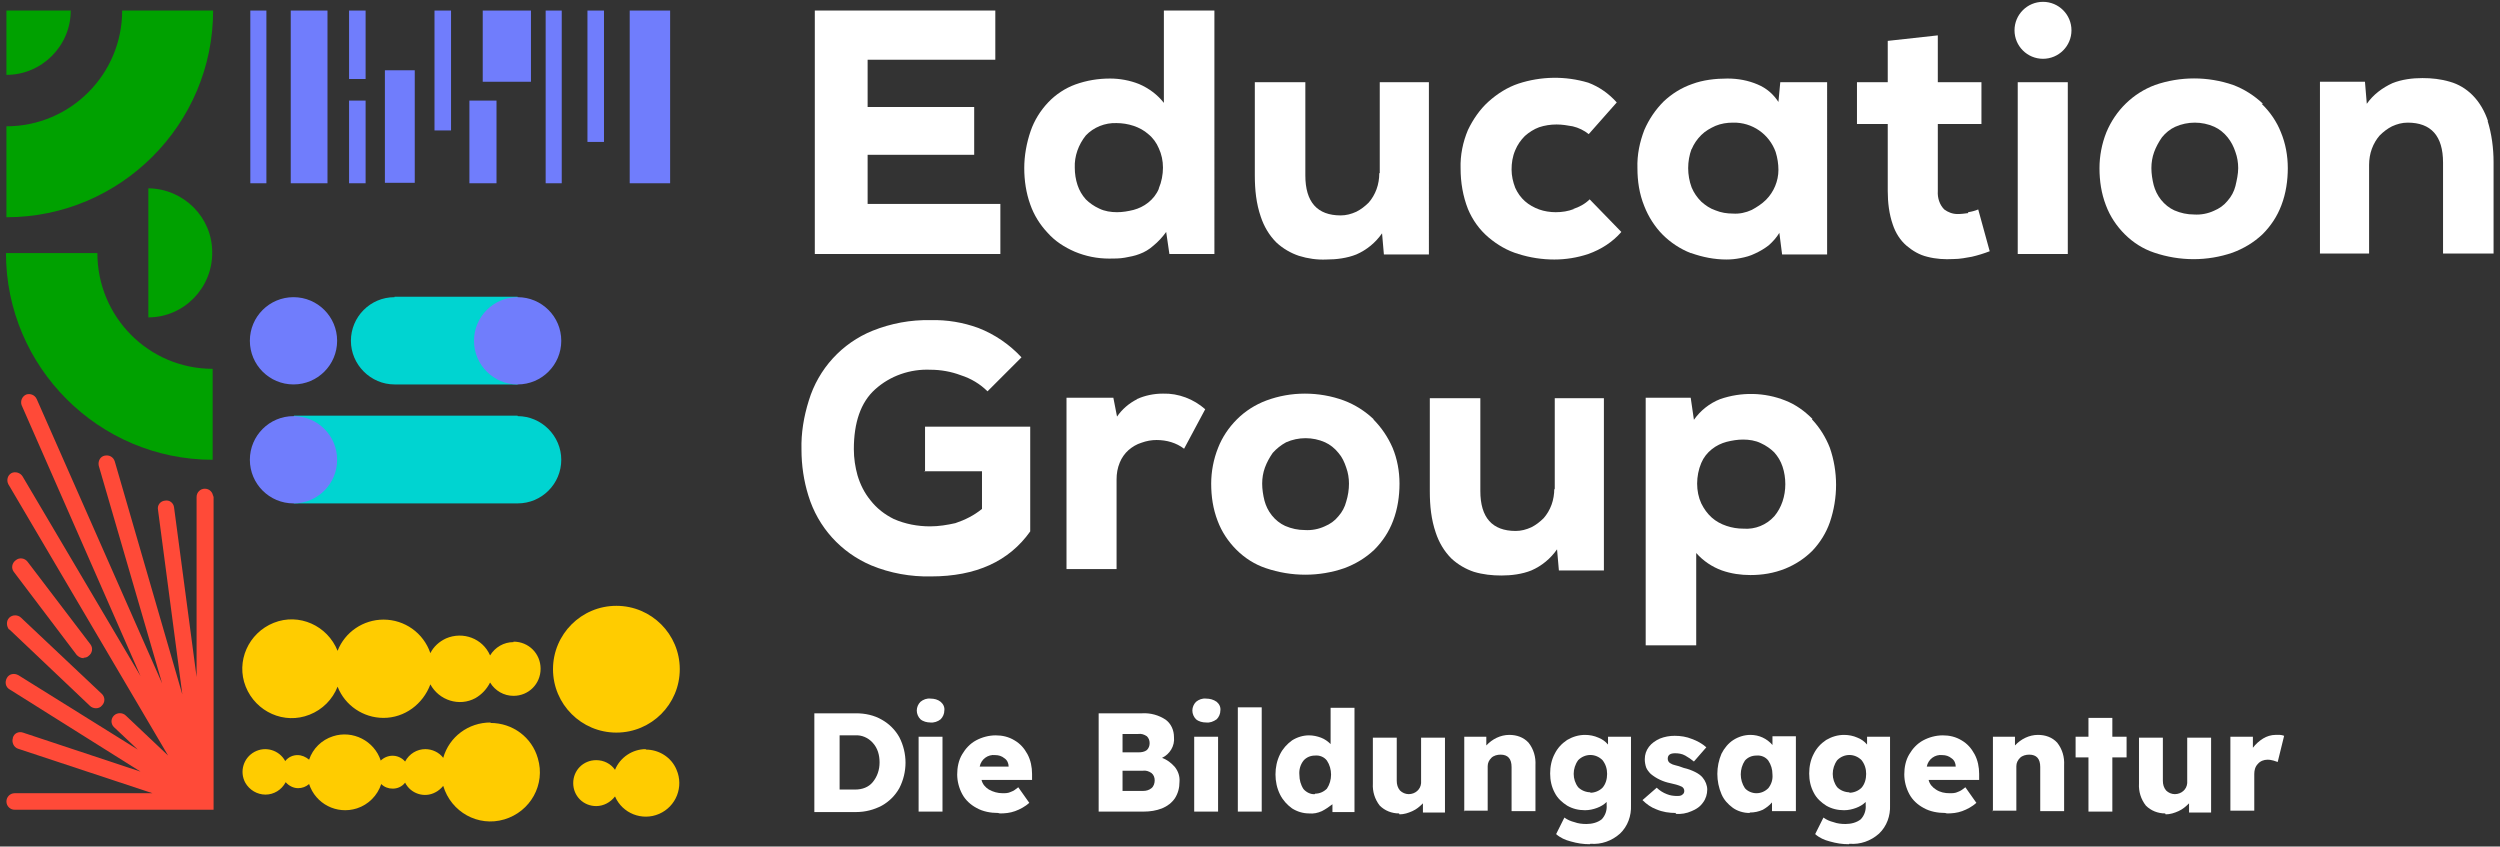
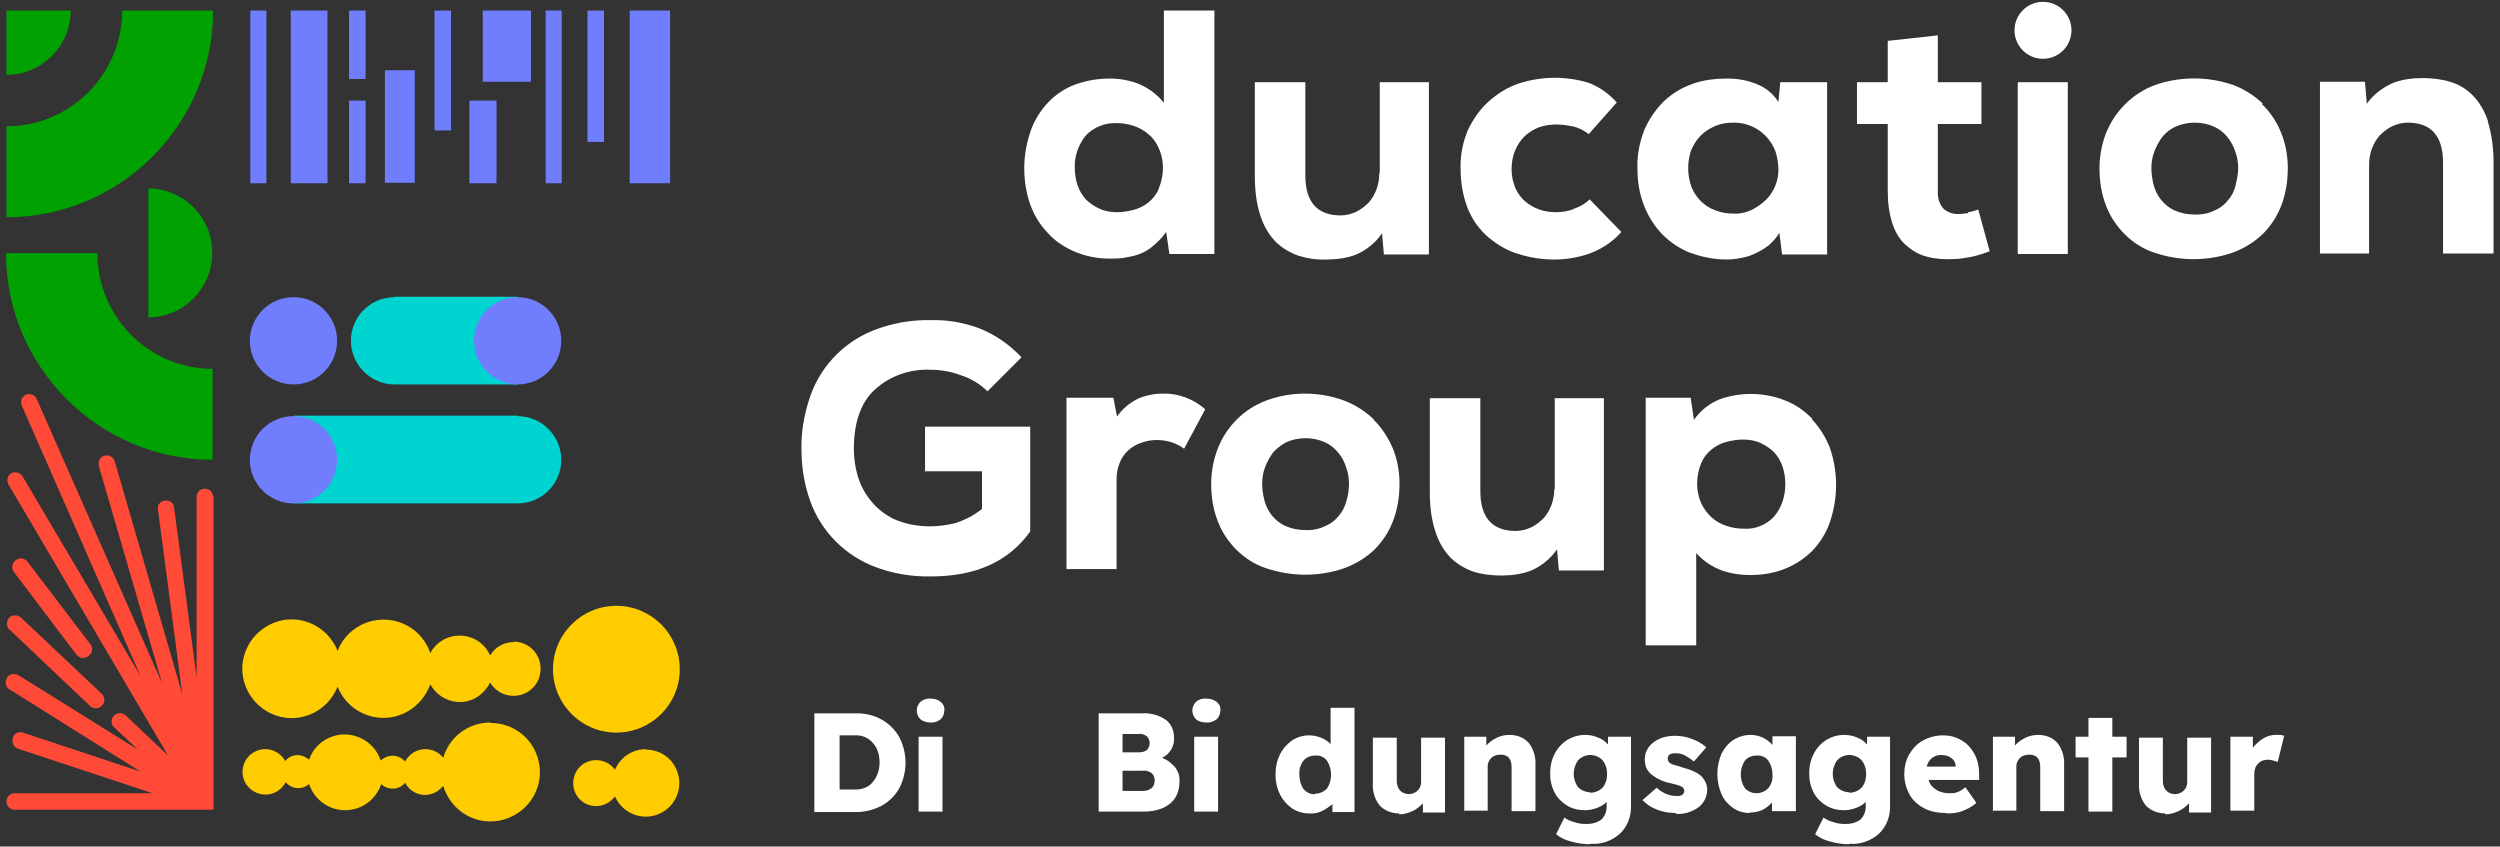
<svg xmlns="http://www.w3.org/2000/svg" id="Ebene_1" version="1.1" viewBox="0 0 544.3 184.3">
  <rect x="0" y="0" width="544.3" height="184.3" fill="#333333" stroke="none" />
  <defs>
    <style>
      .st0 {
        fill: #fc0;
      }

      .st1 {
        fill: #fff;
      }

      .st2 {
        fill: #ff4a38;
      }

      .st3 {
        fill: #00d4d1;
      }

      .st4 {
        fill: #707dfc;
      }

      .st5 {
        fill: #00a100;
      }
    </style>
  </defs>
  <g id="Education-Group-Logo-Footer">
    <g id="EDU-GROUP_Logo2022-BA_RGB_w">
      <rect id="Rechteck_170" class="st4" x="63.3" y="2.3" width="8" height="37.6" />
      <rect id="Rechteck_171" class="st4" x="118.8" y="2.3" width="3.5" height="37.6" />
      <rect id="Rechteck_172" class="st4" x="54.5" y="2.3" width="3.5" height="37.6" />
      <rect id="Rechteck_173" class="st4" x="127.9" y="2.3" width="3.6" height="28.6" />
      <rect id="Rechteck_174" class="st4" x="76" y="2.3" width="3.6" height="14.9" />
      <rect id="Rechteck_175" class="st4" x="76" y="21.9" width="3.6" height="18" />
      <rect id="Rechteck_176" class="st4" x="83.8" y="15.3" width="6.5" height="24.5" />
      <rect id="Rechteck_177" class="st4" x="94.6" y="2.3" width="3.6" height="26.1" />
      <rect id="Rechteck_178" class="st4" x="105.1" y="2.3" width="10.5" height="15.5" />
      <rect id="Rechteck_179" class="st4" x="102.2" y="21.9" width="5.9" height="18" />
      <rect id="Rechteck_180" class="st4" x="137.1" y="2.3" width="8.8" height="37.6" />
      <circle id="Ellipse_62" class="st0" cx="134.2" cy="145.7" r="13.8" />
      <path id="Pfad_343" class="st0" d="M140.6,163.1c-2.9,0-5.6,1.8-6.7,4.5-.9-1.3-2.4-2.1-4.1-2.1-2.8,0-5,2.2-5,5s2.2,5,5,5c1.6,0,3.1-.8,4.1-2.1,1.6,3.7,5.9,5.4,9.6,3.8,3.7-1.6,5.4-5.9,3.8-9.6-1.1-2.7-3.8-4.4-6.7-4.4h0Z" />
      <path id="Pfad_344" class="st0" d="M111.8,139.8c-2.1,0-4,1.1-5.1,2.9-1.6-3.7-5.9-5.3-9.6-3.7-1.5.7-2.7,1.8-3.4,3.2-1.5-4.4-5.6-7.3-10.2-7.3-4.4,0-8.4,2.7-10,6.8-2.2-5.5-8.4-8.3-13.9-6.1-5.5,2.2-8.3,8.4-6.1,13.9,2.2,5.5,8.4,8.3,13.9,6.1,2.8-1.1,5-3.3,6.1-6.1,1.6,4.1,5.6,6.8,10,6.8,4.6,0,8.6-3,10.2-7.3,1.9,3.5,6.3,4.9,9.8,3,1.4-.8,2.5-2,3.2-3.4,1.1,1.8,3,2.9,5.1,2.9,3.3,0,5.9-2.6,5.9-5.9s-2.6-5.9-5.9-5.9h0Z" />
      <path id="Pfad_345" class="st0" d="M106.8,157.3c-4.8,0-9,3.1-10.3,7.7-.9-1.2-2.4-1.9-3.9-1.9-1.8,0-3.5,1-4.4,2.7-1.3-1.5-3.5-1.7-5.1-.4,0,0-.1.1-.2.2-1.4-4.3-6.1-6.7-10.4-5.3-2.5.8-4.4,2.7-5.2,5.1-.7-.6-1.6-1-2.5-1-1,0-2,.4-2.7,1.3-1.3-2.4-4.3-3.3-6.7-2-2.4,1.3-3.3,4.3-2,6.7.9,1.6,2.6,2.6,4.4,2.6,1.8,0,3.5-1,4.4-2.7.7.8,1.7,1.3,2.7,1.3.9,0,1.7-.3,2.4-.9,1.4,4.3,6,6.7,10.4,5.3,2.5-.8,4.5-2.8,5.3-5.3.7.7,1.6,1,2.5,1,1,0,2-.4,2.7-1.3,1.2,2.4,4.2,3.4,6.6,2.1.6-.3,1.2-.8,1.7-1.4,1.7,5.7,7.6,9,13.3,7.3,5.7-1.7,9-7.6,7.3-13.3-1.3-4.6-5.5-7.7-10.3-7.7h0Z" />
      <path id="Pfad_346" class="st5" d="M1.4,47.3c24.8,0,45-20.2,45-45h-19.8c0,13.9-11.3,25.2-25.2,25.2v19.8Z" />
      <path id="Pfad_347" class="st5" d="M15.4,2.3H1.4v14c7.7,0,14-6.3,14-14Z" />
      <path id="Pfad_348" class="st5" d="M32.3,41.1v28c7.7,0,14-6.4,13.9-14.2,0-7.6-6.2-13.8-13.9-13.9Z" />
      <path id="Pfad_349" class="st5" d="M21.2,55.1H1.3c0,24.8,20.2,45,45,45v-19.8c-13.9,0-25.1-11.3-25.1-25.2Z" />
-       <path id="Pfad_350" class="st1" d="M217.7,44.4h-28.8v-10.7h23.2v-10.4h-23.2v-10.3h27.8V2.3h-39.3v53h40.4v-10.9Z" />
      <path id="Pfad_351" class="st1" d="M253.4,22.4c-1.4-1.8-3.3-3.2-5.4-4.1-2-.8-4.2-1.2-6.3-1.2-2.6,0-5.1.4-7.6,1.3-2.2.8-4.3,2.2-5.9,3.9-1.7,1.8-3,3.9-3.8,6.2-.9,2.6-1.4,5.4-1.4,8.1,0,2.7.4,5.4,1.3,7.9.8,2.3,2.1,4.4,3.8,6.2,1.6,1.8,3.6,3.1,5.9,4.1,2.4,1,4.9,1.5,7.5,1.5,1.1,0,2.3,0,3.4-.2,1.1-.2,2.2-.4,3.2-.8,1.1-.4,2.1-1,3-1.8,1.1-.9,2-1.9,2.8-3l.7,4.8h9.8V2.3h-11v20.1h0ZM252.3,41.1c-.5,1.2-1.3,2.2-2.3,3-1,.8-2.1,1.3-3.2,1.6-1.2.3-2.4.5-3.6.5-1.3,0-2.7-.2-3.9-.8-1.1-.5-2.1-1.2-2.9-2-.8-.9-1.4-1.9-1.8-3.1-.4-1.2-.6-2.5-.6-3.8-.1-2.5.8-5,2.4-7,1.7-1.8,4.2-2.8,6.7-2.7,1.2,0,2.5.2,3.7.6,1.2.4,2.3,1,3.2,1.8,1,.8,1.8,1.9,2.3,3.1.6,1.3.9,2.7.9,4.2,0,1.5-.3,3.1-.9,4.5h0Z" />
      <path id="Pfad_352" class="st1" d="M300.3,37.7c0,1.2-.2,2.4-.6,3.5-.4,1.1-1,2.1-1.7,2.9-.8.8-1.7,1.5-2.7,2-1.1.5-2.2.8-3.4.8-5.1,0-7.7-2.9-7.7-8.7v-20.3h-11v20.3c0,3.1.3,6.1,1.3,9,.7,2.1,1.8,4,3.4,5.6,1.4,1.3,3.1,2.3,4.9,2.9,1.9.6,4,.9,6,.8,2.2,0,4.5-.3,6.5-1.1,2.3-1,4.2-2.6,5.6-4.6l.4,4.6h9.8V17.9h-10.7v19.8s0,0,0,0Z" />
      <path id="Pfad_353" class="st1" d="M342.7,45.5c-1.3.5-2.6.7-4,.7-1.2,0-2.5-.2-3.6-.6-1.1-.4-2.2-1-3.1-1.8-.9-.8-1.6-1.8-2.1-2.9-.5-1.3-.8-2.6-.8-4,0-1.4.2-2.8.8-4.2.5-1.2,1.2-2.2,2.1-3.1.9-.8,2-1.5,3.1-1.9,1.2-.4,2.5-.6,3.8-.6,1.2,0,2.4.2,3.5.4,1.3.3,2.5.9,3.5,1.7l6.1-6.9c-1.7-1.9-3.8-3.4-6.2-4.3-5-1.5-10.3-1.4-15.2.2-2.4.8-4.6,2.2-6.5,3.9-1.9,1.7-3.4,3.9-4.5,6.2-1.1,2.6-1.7,5.5-1.6,8.4,0,3,.5,6,1.6,8.8,1,2.4,2.5,4.5,4.5,6.2,1.9,1.6,4.1,2.9,6.5,3.6,2.5.8,5.2,1.2,7.8,1.2,2.5,0,5-.4,7.4-1.2,2.8-1,5.3-2.6,7.2-4.8l-6.9-7.1c-1,1-2.3,1.7-3.6,2.1h0Z" />
      <path id="Pfad_354" class="st1" d="M368.2,55.1c2.5.9,5.1,1.4,7.7,1.4,1,0,2-.1,3-.3,1.1-.2,2.2-.5,3.2-1,1.1-.5,2.1-1.1,3-1.8.9-.8,1.7-1.7,2.3-2.7l.6,4.7h9.8V17.9h-10.2l-.4,4.3c-1.1-1.7-2.6-3-4.5-3.8-2.1-.9-4.3-1.3-6.6-1.3-2.6,0-5.3.3-7.7,1.2-2.3.8-4.4,2.1-6.2,3.8-1.8,1.8-3.2,3.9-4.2,6.2-1,2.6-1.6,5.4-1.5,8.3,0,2.8.4,5.6,1.5,8.3.9,2.3,2.3,4.5,4,6.2,1.7,1.7,3.8,3.1,6.1,4h0ZM368.3,32.5c.5-1.2,1.2-2.2,2.1-3.1.9-.9,2-1.5,3.1-2,1.2-.5,2.5-.7,3.8-.7,4.2-.1,7.9,2.5,9.3,6.4.4,1.3.6,2.6.6,3.9,0,2.4-1,4.8-2.7,6.5-.9.9-2,1.6-3.1,2.2-1.3.6-2.7.9-4.1.8-1.3,0-2.6-.2-3.8-.7-1.2-.4-2.2-1.1-3.1-1.9-.9-.9-1.6-1.9-2.1-3.1-1-2.7-1-5.7,0-8.4h0Z" />
      <path id="Pfad_355" class="st1" d="M428.5,46.4c-.8.1-1.5.2-2.3.2-1.1,0-2.1-.4-2.9-1-1-1-1.5-2.5-1.4-4v-14.6h9.5v-9.1h-9.5V7.7l-10.9,1.2v9h-6.7v9.1h6.7v14.6c0,2.5.3,5,1.1,7.3.6,1.8,1.6,3.4,3,4.6,1.3,1.1,2.8,2,4.5,2.4,1.9.5,3.8.6,5.7.5,1.5,0,2.8-.3,4-.5,1.3-.3,2.6-.7,3.9-1.2l-2.5-9.1c-.7.3-1.5.5-2.2.6h0Z" />
      <rect id="Rechteck_181" class="st1" x="439.3" y="17.9" width="10.9" height="37.4" />
      <path id="Pfad_356" class="st1" d="M492.7,22.6c-1.9-1.8-4.1-3.2-6.5-4.1-5.5-1.9-11.5-1.9-17,0-4.8,1.8-8.6,5.5-10.6,10.3-1,2.5-1.5,5.2-1.5,7.8,0,2.8.4,5.5,1.4,8.1.9,2.4,2.3,4.5,4.1,6.3,1.8,1.8,4,3.2,6.4,4,5.6,1.9,11.6,1.9,17.1,0,2.4-.9,4.6-2.2,6.5-4,1.8-1.8,3.2-3.9,4.1-6.3,1-2.6,1.4-5.4,1.4-8.1,0-2.7-.5-5.4-1.5-7.8-.9-2.3-2.4-4.5-4.2-6.2h0ZM486.7,40.5c-.3,1.2-.9,2.3-1.7,3.2-.8,1-1.8,1.7-3,2.2-1.3.6-2.8.9-4.3.8-1.5,0-2.9-.3-4.3-.9-1.1-.5-2.1-1.3-2.9-2.3-.8-1-1.3-2.1-1.6-3.2-.3-1.2-.5-2.5-.5-3.7,0-1.2.2-2.4.6-3.5.4-1.1,1-2.2,1.7-3.2.8-1,1.8-1.8,2.9-2.3,2.7-1.2,5.8-1.2,8.5,0,1.1.5,2.1,1.3,2.9,2.3.8,1,1.3,2,1.7,3.2.4,1.1.6,2.3.6,3.5,0,1.3-.3,2.6-.6,3.9h0Z" />
      <path id="Pfad_357" class="st1" d="M541.7,26.4c-.7-2.1-1.8-4.1-3.4-5.7-1.4-1.4-3.1-2.4-4.9-2.9-2-.6-4-.8-6-.8-2.2,0-4.5.3-6.5,1.1-2.2,1-4.2,2.5-5.6,4.5l-.4-4.8h-9.8v37.4h10.7v-19.3c0-1.2.2-2.4.6-3.5.4-1.1,1-2.1,1.7-2.9.8-.8,1.7-1.5,2.7-2,1.1-.5,2.2-.8,3.4-.8,5.1,0,7.7,2.9,7.7,8.7v19.8h11v-19.9c0-3-.4-6.1-1.3-9h0Z" />
      <path id="Pfad_358" class="st1" d="M201.2,102.6h12.6v8.2c-1.7,1.4-3.7,2.4-5.8,3.1-1.8.4-3.6.7-5.5.7-2.7,0-5.4-.5-7.9-1.6-2-1-3.7-2.3-5.1-4.1-1.3-1.6-2.2-3.4-2.8-5.4-.5-1.8-.8-3.7-.8-5.7,0-5.8,1.5-10.2,4.6-13,3.3-3,7.7-4.5,12.1-4.3,2.2,0,4.5.4,6.6,1.2,2.2.7,4.2,1.9,5.8,3.5l7.4-7.4c-2.6-2.8-5.8-5-9.4-6.4-3.3-1.2-6.8-1.8-10.4-1.7-4.3-.1-8.6.7-12.6,2.3-6.7,2.7-11.8,8.3-13.9,15.2-1.1,3.5-1.7,7.1-1.6,10.7,0,3.4.5,6.8,1.5,10,2.1,6.9,7.1,12.4,13.7,15.2,4.1,1.7,8.6,2.5,13,2.4,9.8,0,17-3.3,21.6-9.8v-22.8h-22.9v9.8h0Z" />
      <path id="Pfad_359" class="st1" d="M247.6,86.9c-1.8.9-3.3,2.2-4.4,3.8l-.8-4.1h-10.2v37.3h10.9v-19.5c0-1.3.2-2.5.7-3.7.4-1,1.1-2,1.9-2.7.8-.7,1.8-1.3,2.8-1.6,1.1-.4,2.2-.6,3.3-.6,2.2,0,4.3.6,6,1.9l4.6-8.6c-2.5-2.2-5.8-3.5-9.2-3.4-2,0-3.9.4-5.7,1.2h0Z" />
      <path id="Pfad_360" class="st1" d="M299.1,91.3c-1.9-1.8-4.1-3.2-6.5-4.1-2.7-1-5.6-1.5-8.5-1.5-2.9,0-5.7.5-8.4,1.5-2.4.9-4.6,2.3-6.4,4.1-1.8,1.8-3.2,3.9-4.1,6.2-1,2.5-1.5,5.2-1.5,7.8,0,2.8.4,5.5,1.4,8.1.9,2.4,2.3,4.5,4.1,6.3,1.8,1.8,4,3.2,6.4,4,5.6,1.9,11.6,1.9,17.1,0,2.4-.9,4.6-2.2,6.5-4,1.8-1.8,3.2-3.9,4.1-6.3,1-2.6,1.4-5.4,1.4-8.1,0-2.7-.5-5.4-1.5-7.8-1-2.3-2.4-4.4-4.2-6.2ZM293.1,109.2c-.3,1.2-.9,2.3-1.7,3.2-.8,1-1.8,1.7-3,2.2-1.3.6-2.8.9-4.3.8-1.5,0-2.9-.3-4.3-.9-1.1-.5-2.1-1.3-2.9-2.3-.8-1-1.3-2.1-1.6-3.2-.3-1.2-.5-2.5-.5-3.7,0-1.2.2-2.4.6-3.5.4-1.1,1-2.2,1.7-3.2.8-.9,1.8-1.7,2.9-2.3,2.7-1.2,5.8-1.2,8.5,0,1.1.5,2.1,1.3,2.9,2.3.8.9,1.3,2,1.7,3.2.4,1.1.6,2.3.6,3.5,0,1.3-.2,2.6-.6,3.9h0Z" />
      <path id="Pfad_361" class="st1" d="M338.4,106.4c0,1.2-.2,2.4-.6,3.5-.4,1.1-1,2.1-1.7,2.9-.8.8-1.7,1.5-2.7,2-1.1.5-2.2.8-3.4.8-5.1,0-7.7-2.9-7.7-8.7v-20.2h-11v20.3c0,3.1.3,6.1,1.3,9,.7,2.1,1.8,4,3.4,5.6,1.4,1.3,3.1,2.3,4.9,2.9,2,.6,4,.8,6,.8,2.2,0,4.5-.3,6.5-1.1,2.3-1,4.2-2.6,5.6-4.6l.4,4.6h9.8v-37.5h-10.7v19.9s0,0,0,0Z" />
      <path id="Pfad_362" class="st1" d="M394.6,91.2c-1.7-1.7-3.6-3.1-5.9-4-4.5-1.8-9.6-1.9-14.2-.3-2.3.9-4.3,2.5-5.7,4.5l-.7-4.8h-9.8v53.9h11v-20.1c1.5,1.7,3.4,3,5.6,3.8,2,.7,4.1,1,6.2,1,2.6,0,5.1-.4,7.6-1.4,2.2-.9,4.2-2.2,5.9-3.9,1.7-1.8,3-3.9,3.8-6.2,1.8-5.3,1.8-11,0-16.2-.9-2.3-2.2-4.4-3.9-6.2h0ZM386.3,112.4c-1.7,1.9-4.2,2.9-6.7,2.7-1.3,0-2.5-.2-3.7-.6-1.2-.4-2.3-1-3.2-1.8-1-.9-1.7-1.9-2.3-3.1-.6-1.3-.9-2.8-.9-4.3,0-1.5.3-3.1.9-4.5.5-1.2,1.3-2.2,2.3-3,1-.8,2.1-1.3,3.2-1.6,1.2-.3,2.4-.5,3.6-.5,1.3,0,2.7.2,3.9.8,1.1.5,2.1,1.2,2.9,2,.8.9,1.4,1.9,1.8,3.1.4,1.2.6,2.5.6,3.8,0,2.6-.8,5.1-2.4,7h0Z" />
      <circle id="Ellipse_63" class="st1" cx="444.8" cy="6.6" r="6.2" />
      <path id="Pfad_363" class="st2" d="M2,137l17.6,16.7c.3.3.8.5,1.3.5.5,0,1-.2,1.3-.6.7-.7.7-1.8,0-2.5,0,0,0,0,0,0l-17.6-16.6c-.7-.7-1.9-.7-2.6,0-.7.7-.6,1.9,0,2.6Z" />
      <path id="Pfad_364" class="st2" d="M18.2,143.2c.4,0,.8-.1,1.1-.4.8-.6,1-1.7.4-2.5,0,0,0,0,0,0l-13.7-18c-.6-.8-1.8-1-2.6-.3-.8.6-1,1.7-.4,2.5,0,0,0,0,0,0l13.7,18.1c.4.4.9.7,1.5.7h0Z" />
      <path id="Pfad_365" class="st2" d="M46.4,108.2c0-1-.8-1.8-1.8-1.8s-1.8.8-1.8,1.8v39.2l-4.9-36.9c-.1-1-1-1.7-2-1.5-1,.1-1.7,1-1.5,2l5.3,40.2-14.7-50.7c-.3-1-1.2-1.5-2.2-1.3s-1.5,1.2-1.3,2.2c0,0,0,0,0,0l13.8,47.4L8,86.9c-.4-.9-1.4-1.3-2.3-1,0,0,0,0,0,0-.9.4-1.3,1.4-1,2.3,0,0,0,0,0,0l25.9,59L4.9,103.7c-.5-.8-1.6-1.1-2.4-.7,0,0,0,0,0,0-.9.5-1.1,1.6-.7,2.4,0,0,0,0,0,0l34.8,59.1-9.2-8.7c-.7-.7-1.9-.7-2.6,0-.7.7-.7,1.8,0,2.5,0,0,0,0,0,0l5.2,4.9-26-16.2c-.9-.5-2-.3-2.5.6-.5.9-.3,2,.6,2.5l28.5,17.9-25.6-8.5c-.9-.3-1.9.1-2.2,1.1,0,0,0,0,0,.1-.3.9.2,2,1.1,2.3,0,0,0,0,0,0l29.3,9.7H3.2c-1,0-1.8.8-1.8,1.8s.8,1.8,1.8,1.8h43.3s0-68.5,0-68.5Z" />
      <g id="Gruppe_920">
        <path id="Pfad_366" class="st1" d="M177.3,176.7v-21.4h9.1c1.9,0,3.9.4,5.6,1.4,1.6.9,2.9,2.2,3.8,3.8,1.8,3.5,1.8,7.6,0,11.1-.9,1.6-2.2,2.9-3.8,3.8-1.7.9-3.6,1.4-5.6,1.4h-9.1ZM186.2,160.1h-3.4v11.8h3.4c1.5,0,2.9-.5,3.8-1.6,1-1.2,1.5-2.7,1.5-4.3,0-1.6-.4-3.1-1.5-4.3-1-1.1-2.4-1.7-3.8-1.6Z" />
        <path id="Pfad_367" class="st1" d="M202.6,157.3c-.8,0-1.6-.2-2.2-.7-.5-.5-.8-1.2-.8-1.9,0-.7.3-1.4.8-1.9.6-.5,1.4-.8,2.2-.7.8,0,1.6.2,2.2.7.6.5.9,1.2.8,1.9,0,.7-.3,1.4-.8,1.9-.6.5-1.5.8-2.3.7ZM200,176.7v-16.3h5.2v16.3h-5.2Z" />
-         <path id="Pfad_368" class="st1" d="M217.3,177c-1.6,0-3.3-.3-4.7-1.1-1.3-.7-2.4-1.7-3.1-3-.7-1.3-1.1-2.8-1.1-4.3,0-1.5.3-3.1,1.1-4.4.7-1.2,1.7-2.3,3-3,1.3-.7,2.8-1.1,4.3-1.1,1.4,0,2.8.3,4.1,1.1,1.2.7,2.1,1.7,2.8,3,.7,1.3,1,2.8,1,4.3v1.3h-11c.2.9.8,1.6,1.6,2.1.9.5,1.9.8,3,.8.6,0,1.2,0,1.8-.3.6-.2,1.1-.6,1.6-1l2.4,3.4c-.9.8-2,1.4-3.1,1.8-1.1.4-2.2.5-3.3.5h0ZM216.7,164.4c-1.6-.2-3.1.9-3.4,2.5h6.3c0-.7-.3-1.4-.9-1.8-.6-.5-1.3-.7-2-.7h0Z" />
        <path id="Pfad_369" class="st1" d="M239.2,176.7v-21.4h9.5c1.8-.1,3.6.4,5.1,1.4,1.2.9,1.8,2.3,1.8,3.8.2,1.9-.9,3.7-2.6,4.5,1.1.4,2,1.1,2.8,2,.7.9,1.1,2,1,3.2,0,1.3-.3,2.5-1,3.6-.7,1-1.6,1.7-2.8,2.2-1.3.5-2.6.7-4,.7h-9.9s0,0,0,0ZM244.4,163.8h3.5c.6,0,1.3-.1,1.8-.5.4-.4.6-.9.6-1.5,0-.6-.2-1.1-.6-1.5-.6-.4-1.2-.6-1.9-.5h-3.4v4s0,0,0,0ZM244.4,172.2h4.5c.7,0,1.3-.2,1.8-.6.5-.4.7-1.1.7-1.7,0-.6-.2-1.2-.7-1.6-.6-.4-1.2-.6-1.9-.5h-4.4v4.4h0Z" />
        <path id="Pfad_370" class="st1" d="M262.6,157.3c-.8,0-1.6-.2-2.2-.7-.5-.5-.8-1.2-.8-1.9,0-.7.3-1.4.8-1.9.6-.5,1.4-.8,2.2-.7.8,0,1.6.2,2.3.7.6.5.9,1.2.8,1.9,0,.7-.3,1.4-.8,1.9-.7.5-1.5.8-2.3.7h0ZM260,176.7v-16.3h5.2v16.3h-5.2Z" />
-         <path id="Pfad_371" class="st1" d="M269.5,176.7v-22.7h5.2v22.7h-5.2Z" />
        <path id="Pfad_372" class="st1" d="M285,177.1c-1.3,0-2.6-.4-3.7-1.1-1.1-.8-2-1.8-2.6-3-.7-1.4-1-2.9-1-4.4,0-1.5.3-3,1-4.4.6-1.2,1.5-2.2,2.6-3,1.1-.7,2.4-1.1,3.7-1.1.9,0,1.8.2,2.6.5.8.3,1.5.8,2.1,1.4v-7.9h5.2v22.7h-4.8v-1.7c-.8.6-1.5,1.1-2.3,1.5-.9.4-1.8.6-2.8.5h0ZM286.3,172.8c1,0,1.9-.4,2.6-1.1,1.2-1.8,1.2-4.3,0-6.1-.6-.8-1.6-1.2-2.6-1.1-1,0-1.9.4-2.5,1.1-.7.9-1,2-.9,3.1,0,1.1.3,2.2.9,3.1.6.7,1.6,1.2,2.5,1.1h0Z" />
        <path id="Pfad_373" class="st1" d="M304.6,177.1c-1.6,0-3.1-.6-4.2-1.7-1.1-1.4-1.6-3.1-1.5-4.8v-10h5.2v9.4c0,.8.2,1.5.7,2.1.5.5,1.2.8,1.9.8,1.4,0,2.6-1,2.7-2.4,0,0,0-.1,0-.2v-9.7h5.2v16.3h-4.8v-2c-.7.7-1.4,1.3-2.3,1.7-.9.4-1.8.7-2.8.7Z" />
        <path id="Pfad_374" class="st1" d="M318.8,176.7v-16.3h4.8v1.9c1.3-1.4,3.1-2.3,5-2.3,1.6,0,3.1.5,4.2,1.7,1.1,1.4,1.6,3.1,1.5,4.9v10h-5.2v-9.6c0-1.8-.8-2.7-2.4-2.7-.7,0-1.5.2-2,.7-.5.5-.8,1.1-.8,1.8v9.7h-5.2c0,0,0,0,0,0Z" />
        <path id="Pfad_375" class="st1" d="M346.1,183.8c-1.4,0-2.7-.2-4.1-.6-1.2-.3-2.3-.8-3.2-1.6l1.8-3.6c.7.5,1.4.8,2.2,1,.8.3,1.7.4,2.6.4,1.2,0,2.4-.3,3.3-1,.8-.8,1.2-2,1.1-3.1v-.7c-.6.6-1.3,1-2.1,1.3-.8.3-1.7.5-2.6.5-1.4,0-2.7-.3-3.9-1-1.1-.7-2.1-1.6-2.7-2.8-.7-1.3-1-2.7-1-4.2,0-1.5.3-3,1-4.3.6-1.2,1.5-2.2,2.7-3,1.2-.7,2.5-1.1,3.9-1.1,1,0,2,.2,2.9.6.8.3,1.5.8,2.1,1.5v-1.7h5v14.9c.1,2.3-.7,4.6-2.4,6.2-1.8,1.6-4.1,2.4-6.4,2.2h0ZM346.2,172.6c1,0,2-.4,2.7-1.1.7-.8,1-1.9,1-3,0-1.1-.3-2.1-1-3-1.5-1.5-3.8-1.5-5.3,0,0,0,0,0,0,0-1.3,1.8-1.3,4.2,0,5.9.7.7,1.7,1.1,2.7,1.1h0Z" />
        <path id="Pfad_376" class="st1" d="M364.9,177c-1.5,0-2.9-.2-4.3-.8-1.1-.4-2.1-1.1-3-2l3.1-2.7c.6.6,1.4,1.1,2.2,1.4.7.3,1.5.4,2.2.4.4,0,.9,0,1.2-.3.3-.2.4-.5.4-.8,0-.4-.2-.7-.5-.9-.8-.4-1.7-.6-2.6-.8-1.5-.3-3-1-4.2-2-.4-.4-.8-.9-1-1.4-.2-.6-.3-1.2-.3-1.8,0-1,.3-1.9.9-2.7.6-.8,1.5-1.4,2.4-1.8,1-.4,2.1-.6,3.2-.6,1.3,0,2.6.2,3.8.7,1.1.4,2.2,1,3.1,1.8l-2.7,3.1c-.6-.5-1.2-.9-1.9-1.3-.7-.4-1.5-.5-2.2-.5-1.1,0-1.6.4-1.6,1.2,0,.4.2.8.6,1,.3.2.6.3,1,.4.5.1,1.1.3,1.9.6.9.2,1.7.5,2.5.9.6.3,1.2.7,1.6,1.2.6.7,1,1.7,1,2.6,0,1-.3,2-.9,2.8-.6.9-1.5,1.5-2.5,1.9-1.1.5-2.3.7-3.5.6h0Z" />
        <path id="Pfad_377" class="st1" d="M380.9,177c-1.3,0-2.6-.4-3.6-1.1-1.1-.8-2-1.8-2.5-3-.6-1.4-.9-2.9-.9-4.4,0-1.5.3-3,.9-4.4.6-1.2,1.5-2.3,2.6-3,1.1-.7,2.4-1.1,3.7-1.1,1.9,0,3.6.8,4.8,2.2v-1.9h5.1v16.3h-5.2v-1.9c-.6.7-1.3,1.2-2,1.6-.9.4-1.8.6-2.8.6h0ZM382.4,172.7c1,0,1.9-.4,2.6-1.1.7-.9,1-1.9.9-3,0-1.1-.3-2.1-.9-3-.6-.8-1.6-1.2-2.6-1.1-1,0-1.9.4-2.5,1.1-1.2,1.8-1.2,4.2,0,6,.6.7,1.6,1.1,2.5,1.1h0Z" />
        <path id="Pfad_378" class="st1" d="M402.5,183.8c-1.4,0-2.7-.2-4.1-.6-1.2-.3-2.3-.8-3.2-1.6l1.8-3.6c.7.5,1.4.8,2.2,1,.8.3,1.7.4,2.6.4,1.2,0,2.4-.3,3.3-1,.8-.8,1.2-2,1.1-3.1v-.7c-.6.6-1.3,1-2.1,1.3-.8.3-1.7.5-2.6.5-1.4,0-2.7-.3-3.9-1-1.1-.7-2.1-1.6-2.7-2.8-.7-1.3-1-2.7-1-4.2,0-1.5.3-3,1-4.3.6-1.2,1.5-2.2,2.7-3,1.2-.7,2.5-1.1,3.9-1.1,1,0,2,.2,2.9.6.8.3,1.5.8,2.1,1.5v-1.7h5v14.9c.1,2.3-.7,4.6-2.4,6.2-1.8,1.6-4.1,2.4-6.4,2.2h0ZM402.6,172.6c1,0,2-.4,2.7-1.1.7-.8,1-1.9,1-3,0-1.1-.3-2.1-1-3-1.5-1.5-3.8-1.5-5.3,0,0,0,0,0,0,0-1.3,1.8-1.3,4.2,0,5.9.7.7,1.7,1.1,2.7,1.1h0Z" />
        <path id="Pfad_379" class="st1" d="M423.5,177c-1.6,0-3.3-.3-4.7-1.1-1.3-.7-2.4-1.7-3.1-3-.7-1.3-1.1-2.8-1.1-4.3,0-1.5.3-3.1,1.1-4.4.7-1.2,1.7-2.3,3-3,1.3-.7,2.8-1.1,4.3-1.1,1.4,0,2.8.3,4.1,1.1,1.2.7,2.1,1.7,2.8,3,.7,1.3,1,2.8,1,4.3v1.3h-11c.2.9.8,1.6,1.6,2.1.9.6,1.9.8,3,.8.6,0,1.2,0,1.8-.3.6-.2,1.1-.6,1.6-1l2.4,3.4c-.9.8-2,1.4-3.1,1.8-1.1.4-2.2.5-3.3.5h0ZM422.9,164.4c-1.6-.2-3.1.9-3.4,2.5h6.3c0-.7-.3-1.4-.9-1.8-.6-.5-1.3-.7-2-.7h0Z" />
        <path id="Pfad_380" class="st1" d="M433.9,176.7v-16.3h4.8v1.9c1.3-1.4,3.1-2.3,5-2.3,1.6,0,3.1.5,4.2,1.7,1.1,1.4,1.6,3.1,1.5,4.9v10h-5.2v-9.6c0-1.8-.8-2.7-2.4-2.7-.7,0-1.5.2-2,.7-.5.5-.8,1.1-.8,1.8v9.7h-5.2c0,0,0,0,0,0Z" />
        <path id="Pfad_381" class="st1" d="M454.7,176.7v-11.8h-2.8v-4.5h2.8v-4.1h5.2v4.1h3.1v4.5h-3.1v11.8h-5.2Z" />
        <path id="Pfad_382" class="st1" d="M471.4,177.1c-1.6,0-3.1-.6-4.2-1.7-1.1-1.4-1.6-3.1-1.5-4.8v-10h5.2v9.4c0,.8.2,1.5.7,2.1.5.5,1.2.8,1.9.8,1.4,0,2.6-1,2.7-2.4,0,0,0-.1,0-.2v-9.7h5.2v16.3h-4.8v-2c-.7.7-1.4,1.3-2.3,1.7-.9.4-1.8.7-2.8.7Z" />
        <path id="Pfad_383" class="st1" d="M485.6,176.7v-16.3h4.9v2.4c.6-.8,1.4-1.5,2.2-2,.8-.5,1.8-.8,2.7-.8.3,0,.7,0,1,0,.3,0,.6.1.9.2l-1.4,5.7c-.3-.1-.6-.2-.9-.3-.4-.1-.8-.2-1.3-.2-.8,0-1.6.3-2.1.9-.6.6-.8,1.4-.8,2.2v8h-5.2Z" />
      </g>
      <circle id="Ellipse_64" class="st4" cx="63.9" cy="74.2" r="9.5" />
      <path id="Pfad_384" class="st3" d="M85.9,64.7c-5.3,0-9.5,4.3-9.5,9.5s4.3,9.5,9.5,9.5h26.8v-19.1h-26.8Z" />
      <circle id="Ellipse_65" class="st4" cx="112.7" cy="74.2" r="9.5" />
      <path id="Pfad_385" class="st3" d="M112.7,90.5h-48.7v19.1h48.7c5.3,0,9.5-4.3,9.5-9.5s-4.3-9.5-9.5-9.5h0Z" />
      <circle id="Ellipse_66" class="st4" cx="63.9" cy="100.1" r="9.5" />
    </g>
  </g>
</svg>